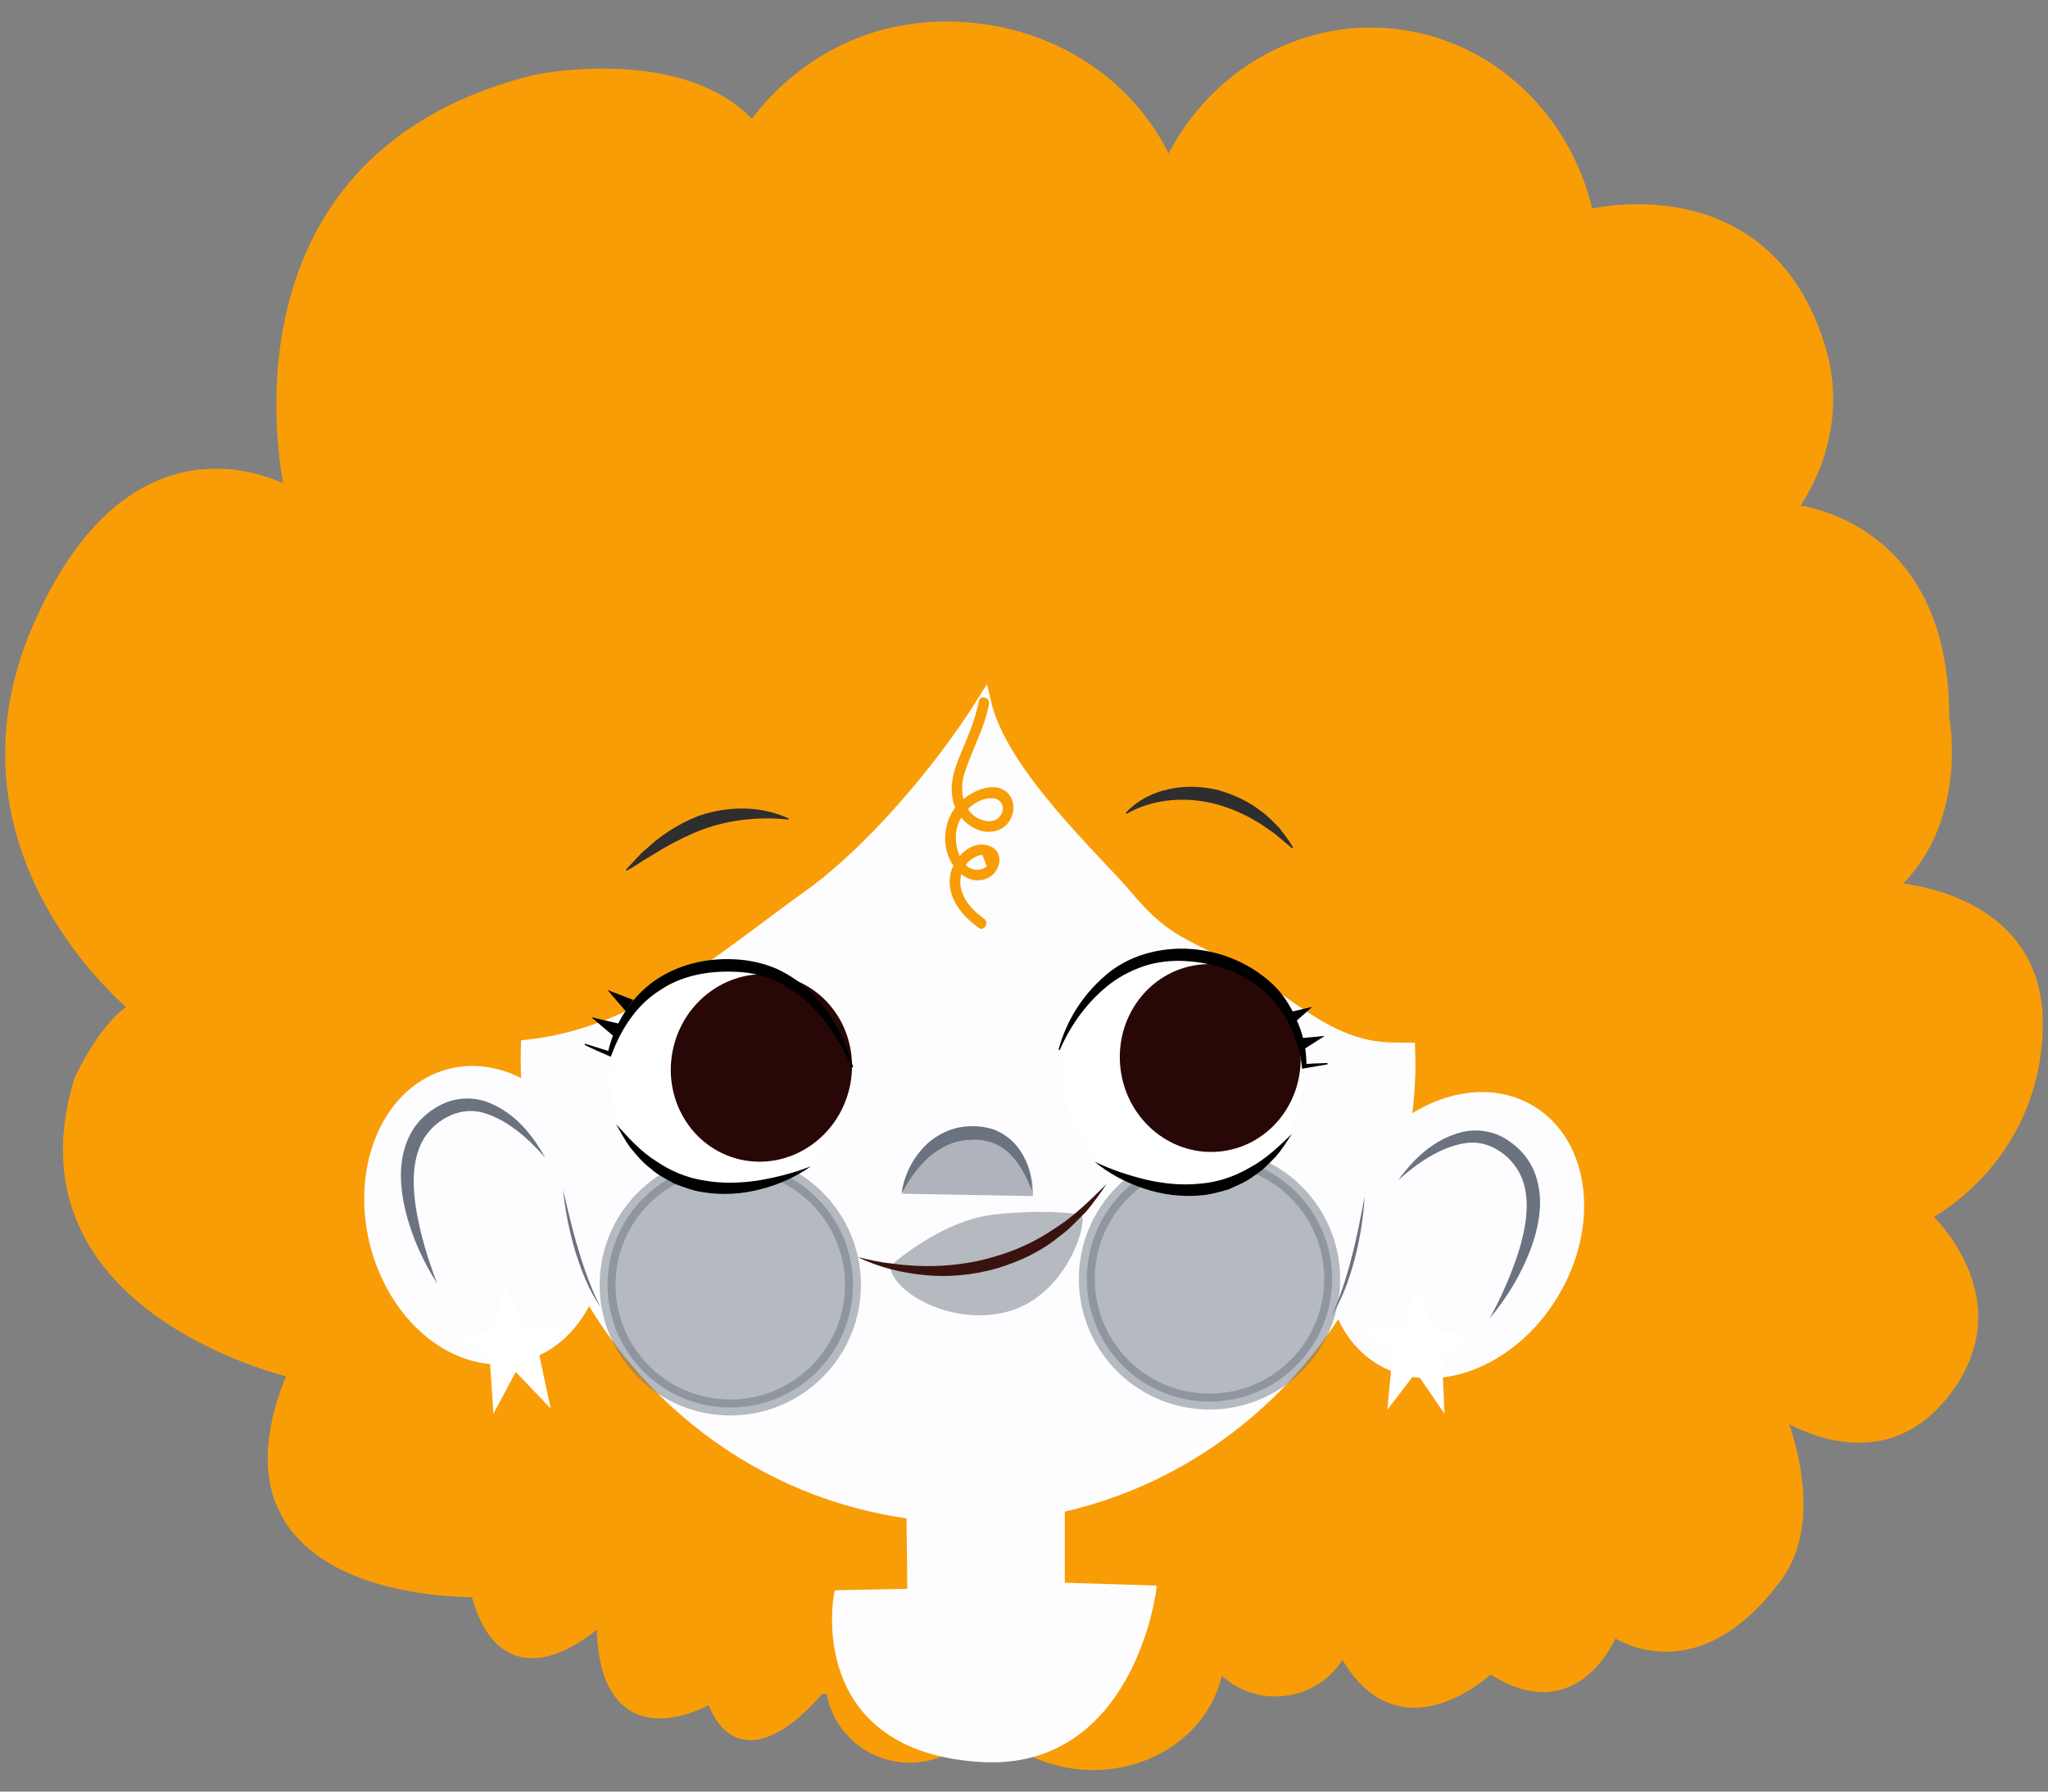
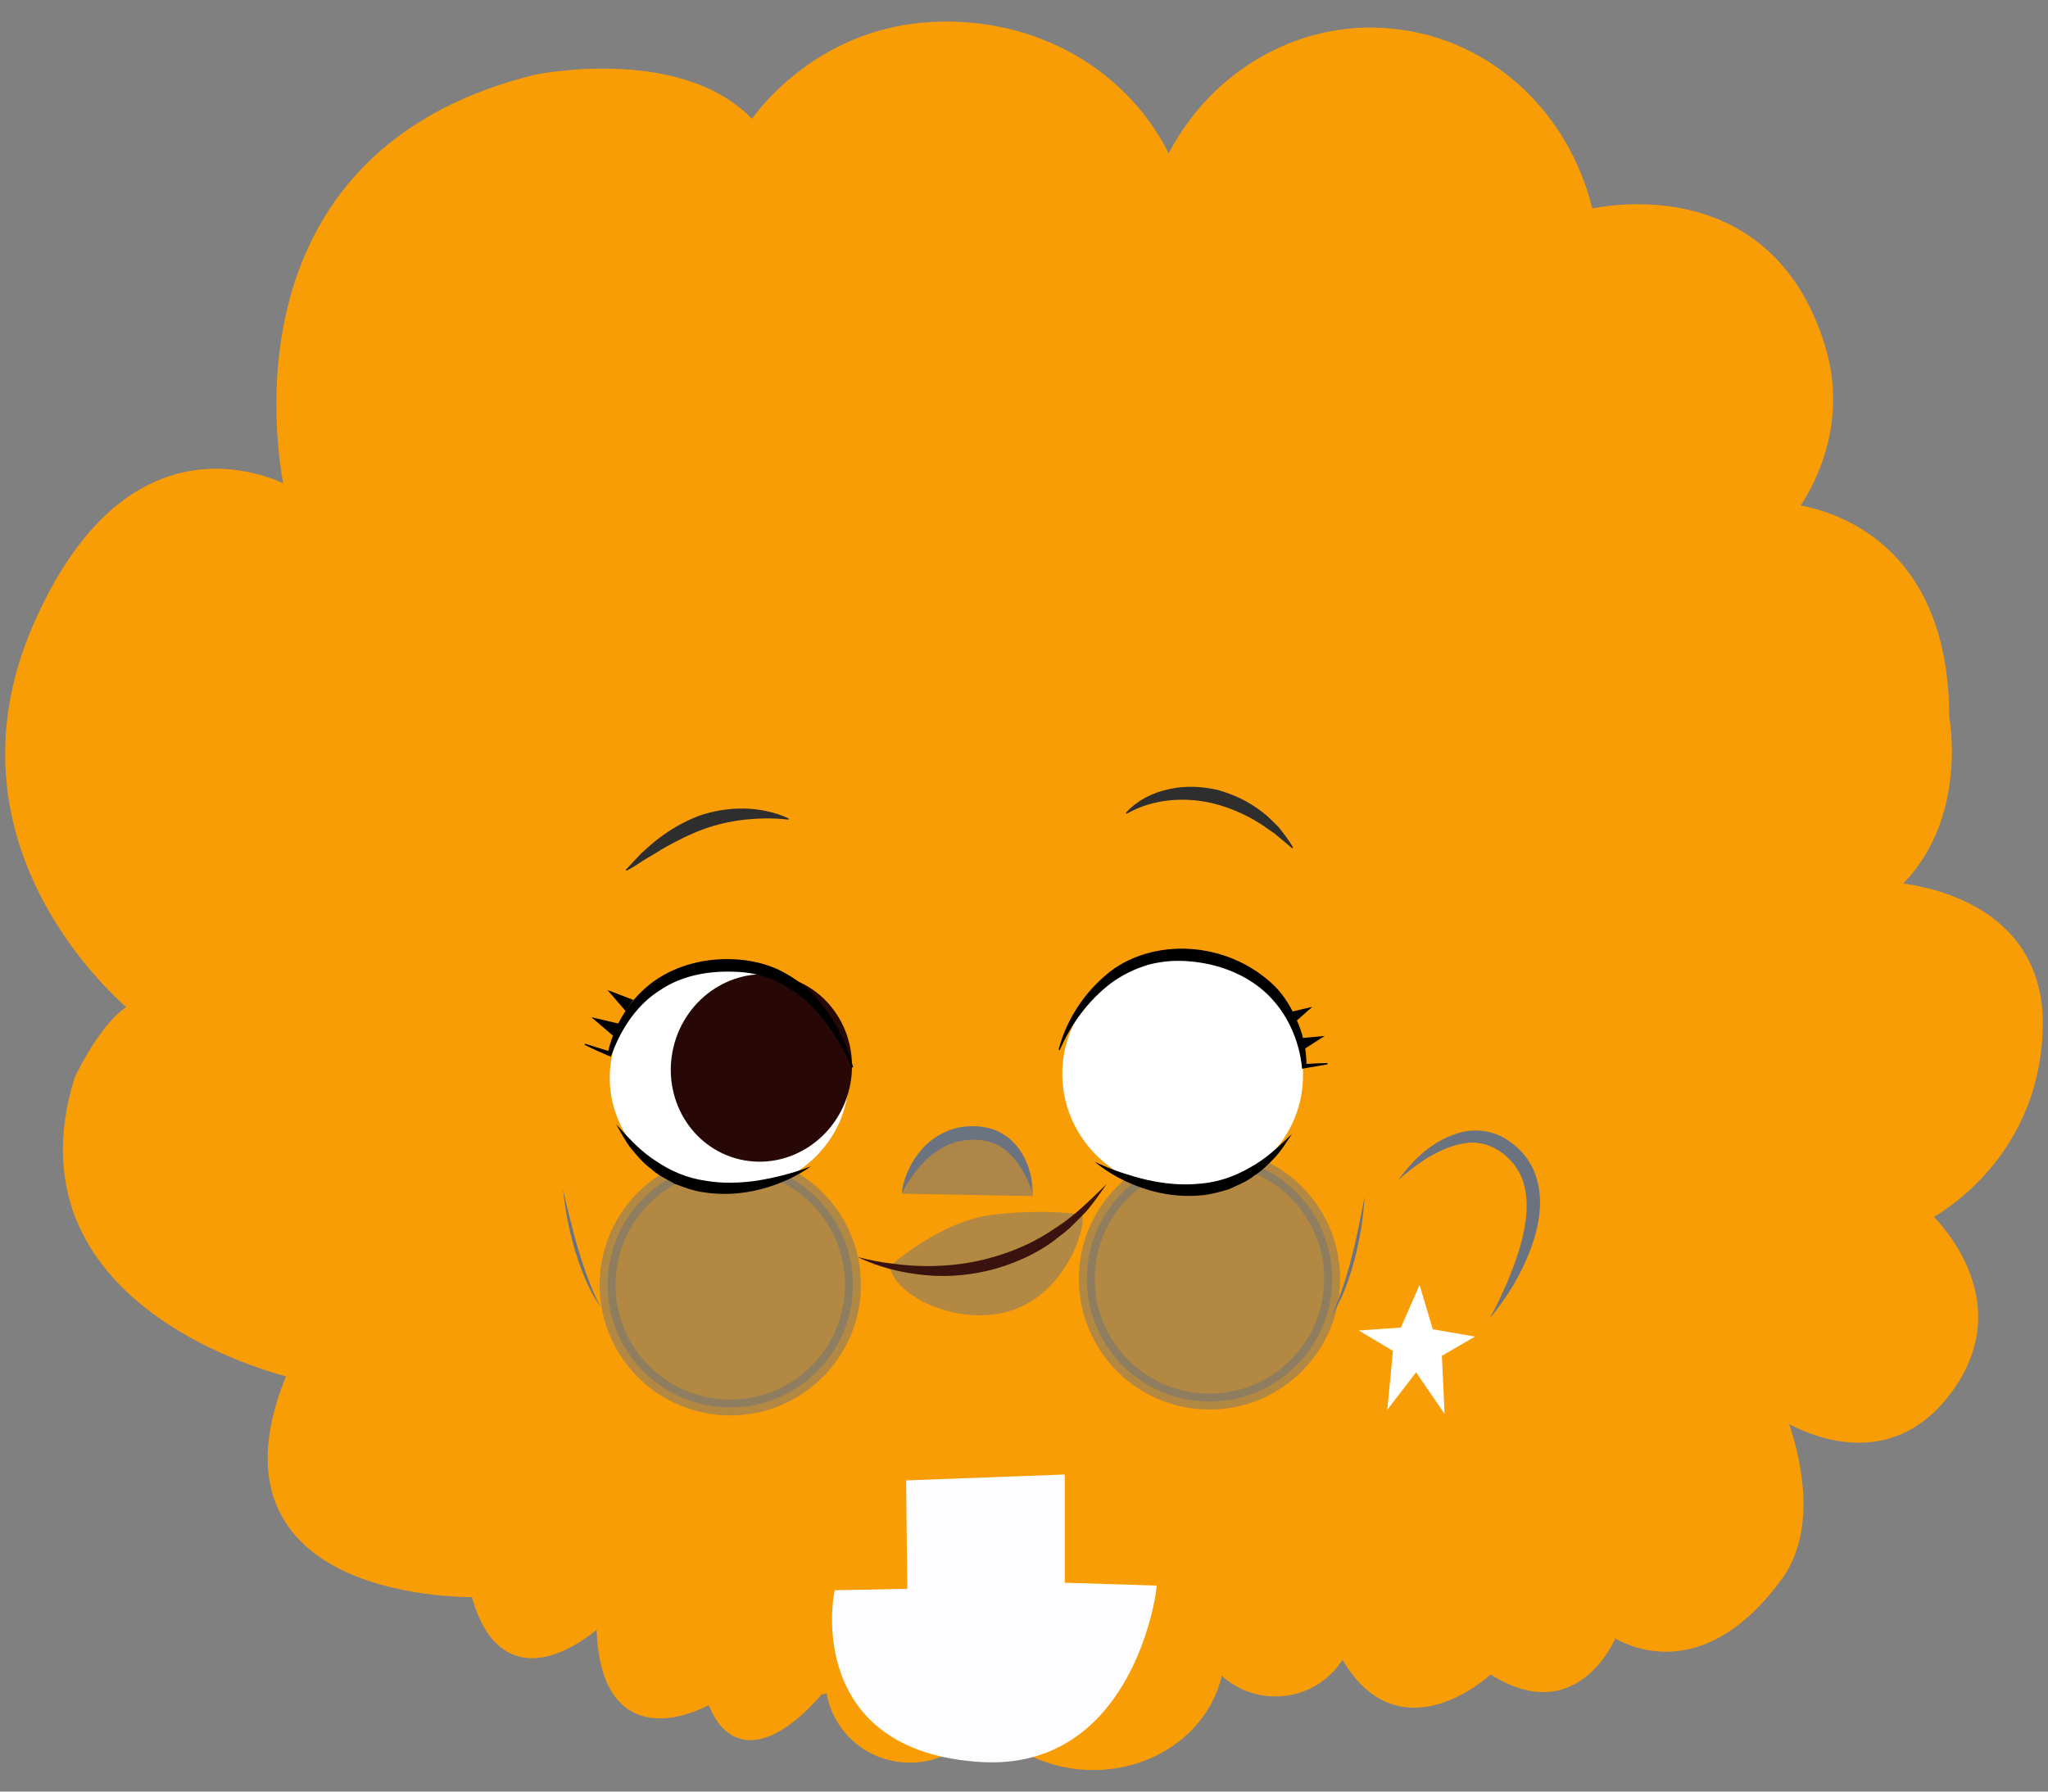
<svg xmlns="http://www.w3.org/2000/svg" width="80" height="70" viewBox="0 0 80 70" fill="none">
  <rect x="0" y="0" width="80" height="70" fill="#808080" stroke="none" />
  <path d="M75.055 47.48C75.055 47.48 79.361 45.424 79.498 40.163C79.634 34.903 73.652 34.753 73.652 34.753C76.67 32.266 75.844 28.032 75.844 28.032C75.851 20.274 69.808 19.983 69.808 19.983C69.808 19.983 72.106 17.228 71.018 13.635C68.904 6.651 61.971 8.498 61.971 8.498C61.214 4.883 58.413 2.041 54.863 1.483C54.809 1.475 54.756 1.467 54.702 1.459C51.078 0.931 47.535 2.905 45.85 6.257L45.613 6.728C45.478 6.283 45.246 5.827 44.968 5.386C43.528 3.105 41.137 1.649 38.521 1.259C32.304 0.333 29.402 5.123 29.402 5.123C26.841 2.014 21.007 3.201 21.007 3.201C8.184 6.319 11.472 19.422 11.472 19.422C11.472 19.422 5.485 15.621 1.594 24.479C-2.297 33.337 5.442 39.397 5.442 39.397C4.271 39.877 3.194 42.213 3.194 42.213C0.437 51.118 11.578 53.572 11.578 53.572C7.718 62.443 18.665 62.104 18.665 62.104C19.84 66.877 23.602 63.015 23.602 63.015C23.452 68.981 27.85 66.192 27.85 66.192C28.957 69.711 31.927 65.934 31.927 65.934L32.545 65.813C32.654 67.3 33.868 68.507 35.417 68.569C36.785 68.625 37.963 67.768 38.381 66.554C39.179 67.863 40.699 68.783 42.481 68.855C45.134 68.963 47.364 67.155 47.523 64.801C48.011 65.482 48.795 65.946 49.706 65.983C50.942 66.034 52.013 65.287 52.438 64.212C54.568 68.643 58.203 65.049 58.203 65.049C61.618 67.401 62.966 63.581 62.966 63.581C62.966 63.581 66.066 66.003 69.344 61.545C71.181 59.047 69.304 54.941 69.304 54.941C69.304 54.941 73.111 57.788 75.818 54.445C78.809 50.748 75.055 47.48 75.055 47.48Z" fill="#F99D07" stroke="#F99D07" stroke-width="0.596" stroke-miterlimit="10" stroke-linecap="round" />
  <path d="M35.618 58.054L35.665 62.293L32.792 62.351C32.792 62.351 31.68 68.238 38.349 68.625C44.063 68.957 44.937 62.164 44.937 62.164L41.372 62.054V57.841L35.618 58.054Z" fill="#FDFDFF" stroke="#FDFDFF" stroke-width="0.442" stroke-miterlimit="10" />
-   <path d="M59.763 43.456C58.298 42.57 56.378 42.884 54.811 44.082C54.923 43.321 54.994 42.547 55.01 41.757C55.015 41.509 55.001 41.266 54.997 41.02C54.742 41.018 54.488 41.017 54.233 41.006C51.721 40.904 50.137 38.971 47.897 37.814C46.035 36.852 45.358 36.681 44.007 35.079C42.735 33.572 39.078 30.254 38.434 27.451C36.708 30.209 33.968 33.357 31.679 35.001C28.154 37.533 24.982 40.424 20.631 40.899C20.63 40.949 20.625 40.998 20.624 41.049C20.613 41.579 20.629 42.104 20.663 42.624C19.73 42.016 18.664 41.774 17.627 42.028C15.277 42.606 13.973 45.515 14.713 48.525C15.454 51.535 17.959 53.506 20.308 52.928C21.533 52.627 22.47 51.689 22.985 50.436C25.909 55.579 31.262 59.078 37.451 59.206C43.688 59.334 49.22 56.007 52.339 50.922C52.62 51.823 53.162 52.581 53.952 53.06C56.022 54.312 59.002 53.178 60.606 50.526C62.211 47.874 61.834 44.709 59.763 43.456Z" fill="#FDFDFF" stroke="#FDFDFF" stroke-width="0.56" stroke-miterlimit="10" />
-   <path d="M21.295 45.234C20.63 44.468 19.832 43.769 18.93 43.493C18.037 43.202 17.068 43.691 16.581 44.448C16.091 45.227 16.101 46.267 16.253 47.238C16.418 48.222 16.71 49.2 17.081 50.154C16.527 49.291 16.093 48.339 15.842 47.321C15.602 46.322 15.517 45.156 16.116 44.157C16.419 43.669 16.879 43.306 17.399 43.086C17.928 42.867 18.55 42.87 19.067 43.07C20.113 43.478 20.806 44.342 21.295 45.234Z" fill="#6B7280" />
  <path d="M23.463 51.071C22.99 50.408 22.704 49.633 22.462 48.862C22.348 48.472 22.252 48.078 22.171 47.681C22.092 47.283 22.036 46.882 21.994 46.479C22.18 47.267 22.356 48.054 22.593 48.823C22.704 49.209 22.833 49.591 22.974 49.968C23.119 50.341 23.267 50.717 23.463 51.071Z" fill="#6B7280" />
  <path d="M54.621 46.107C55.216 45.283 56.011 44.51 57.097 44.235C57.635 44.1 58.253 44.174 58.751 44.458C59.239 44.741 59.651 45.156 59.892 45.679C60.364 46.744 60.135 47.891 59.773 48.853C59.399 49.832 58.85 50.722 58.193 51.511C58.68 50.609 59.091 49.675 59.376 48.72C59.646 47.775 59.785 46.743 59.396 45.911C59.006 45.1 58.105 44.494 57.183 44.673C56.253 44.834 55.376 45.43 54.621 46.107Z" fill="#6B7280" />
  <path d="M52.018 51.39C52.199 51.029 52.333 50.647 52.464 50.268C52.59 49.886 52.704 49.501 52.8 49.11C53.007 48.332 53.153 47.54 53.307 46.745C53.281 47.149 53.241 47.553 53.177 47.953C53.112 48.353 53.032 48.751 52.932 49.144C52.72 49.924 52.465 50.71 52.018 51.39Z" fill="#6B7280" />
  <path d="M56.346 54.996L55.319 53.497L54.285 54.844L54.488 52.743L53.309 52.04L54.77 51.938L55.439 50.411L55.913 51.999L57.412 52.259L56.251 52.933L56.346 54.996Z" fill="white" stroke="white" stroke-width="0.142" stroke-miterlimit="10" stroke-linecap="round" />
-   <path d="M21.387 54.798L20.131 53.486L19.329 54.984L19.188 52.877L17.91 52.375L19.336 52.037L19.748 50.422L20.474 51.91L21.994 51.924L20.959 52.778L21.387 54.798Z" fill="white" stroke="white" stroke-width="0.142" stroke-miterlimit="10" stroke-linecap="round" />
  <path opacity="0.49" d="M33.299 50.63C33.062 53.266 30.733 55.21 28.097 54.973C25.461 54.736 23.517 52.407 23.754 49.771C23.991 47.135 26.32 45.19 28.956 45.428C31.592 45.664 33.537 47.994 33.299 50.63Z" fill="#6B7280" stroke="#6B7280" stroke-width="0.622" stroke-miterlimit="10" />
  <path opacity="0.49" d="M52.018 50.399C51.781 53.035 49.452 54.98 46.816 54.742C44.18 54.506 42.235 52.176 42.473 49.54C42.71 46.904 45.039 44.96 47.675 45.197C50.31 45.434 52.255 47.763 52.018 50.399Z" fill="#6B7280" stroke="#6B7280" stroke-width="0.622" stroke-miterlimit="10" />
-   <path d="M38.234 27.397C38.091 28.181 37.739 28.914 37.446 29.649C37.182 30.308 37.032 31.001 37.369 31.669C37.669 32.266 38.433 32.72 39.088 32.392C39.58 32.147 39.774 31.403 39.368 30.988C38.87 30.479 37.96 30.908 37.536 31.303C36.95 31.849 36.765 32.73 37.054 33.472C37.287 34.069 37.917 34.614 38.581 34.311C39.086 34.08 39.268 33.276 38.648 33.051C37.939 32.795 37.261 33.51 37.128 34.144C36.944 35.017 37.561 35.781 38.231 36.252C38.449 36.405 38.656 36.046 38.44 35.894C37.944 35.545 37.448 34.991 37.518 34.338C37.551 34.035 37.713 33.723 37.974 33.553C38.057 33.498 38.294 33.363 38.383 33.424C38.438 33.564 38.493 33.703 38.547 33.842C38.453 33.93 38.343 33.977 38.216 33.982C37.476 34.025 37.25 32.933 37.368 32.396C37.501 31.795 38.078 31.194 38.726 31.187C39.131 31.183 39.31 31.573 39.062 31.89C38.792 32.233 38.25 32.065 37.983 31.817C37.545 31.409 37.507 30.739 37.679 30.202C37.968 29.292 38.461 28.454 38.633 27.506C38.681 27.246 38.281 27.134 38.234 27.397Z" fill="#F99D07" />
  <path d="M30.772 32.023C30.167 31.948 29.597 31.974 29.055 32.028C28.512 32.095 27.992 32.212 27.488 32.394C26.983 32.578 26.496 32.82 26.005 33.095C25.758 33.23 25.524 33.394 25.266 33.536C25.011 33.685 24.78 33.866 24.497 34.008L24.485 34.014C24.473 34.021 24.457 34.015 24.45 34.002C24.445 33.992 24.447 33.98 24.454 33.972L25.066 33.324C25.293 33.133 25.503 32.92 25.745 32.747C26.218 32.386 26.743 32.091 27.3 31.874C28.427 31.489 29.704 31.472 30.797 31.973C30.811 31.979 30.816 31.995 30.81 32.008C30.805 32.019 30.794 32.025 30.782 32.023L30.772 32.023Z" fill="#2E2E2E" />
  <path d="M43.993 31.741C44.422 31.277 45.013 30.97 45.642 30.838C46.272 30.689 46.938 30.721 47.569 30.864C48.192 31.041 48.781 31.316 49.277 31.705C49.533 31.886 49.746 32.123 49.966 32.337C50.153 32.591 50.349 32.826 50.503 33.095L50.506 33.102C50.514 33.114 50.509 33.131 50.496 33.139C50.485 33.144 50.473 33.143 50.465 33.136L49.787 32.567C49.541 32.405 49.31 32.219 49.053 32.077C48.547 31.776 48.001 31.549 47.434 31.401C46.305 31.118 45.048 31.208 44.021 31.788C44.008 31.795 43.992 31.791 43.984 31.777C43.978 31.767 43.98 31.754 43.988 31.746L43.993 31.741Z" fill="#2E2E2E" />
  <path d="M35.213 46.641C35.3 46.014 35.57 45.398 36.013 44.899C36.449 44.4 37.111 44.043 37.799 44.008C38.137 43.986 38.49 44.019 38.824 44.134C39.151 44.265 39.453 44.464 39.674 44.727C40.124 45.247 40.314 45.91 40.31 46.542C40.097 45.951 39.802 45.397 39.376 45.018C38.954 44.634 38.406 44.486 37.838 44.54C37.273 44.562 36.748 44.816 36.306 45.194C35.865 45.579 35.508 46.085 35.213 46.641Z" fill="#6B7280" />
  <g opacity="0.53">
    <path d="M40.346 46.733C40.346 46.733 40.152 44.506 38.242 44.373C36.017 44.218 35.248 46.641 35.248 46.641" fill="#6B7280" />
    <path d="M40.347 46.733C40.157 46.134 39.883 45.57 39.472 45.175C39.064 44.775 38.523 44.607 37.953 44.64C37.387 44.641 36.853 44.875 36.398 45.236C35.943 45.604 35.568 46.097 35.25 46.641C35.361 46.017 35.653 45.411 36.115 44.93C36.57 44.447 37.245 44.115 37.934 44.107C38.273 44.098 38.624 44.144 38.954 44.272C39.276 44.415 39.569 44.626 39.78 44.897C40.209 45.434 40.374 46.102 40.347 46.733Z" fill="#6B7280" />
  </g>
  <path d="M50.898 42.139C50.827 44.654 48.664 46.623 46.068 46.536C43.472 46.45 41.426 44.342 41.498 41.828C41.569 39.313 43.733 37.344 46.328 37.43C48.924 37.516 50.97 39.624 50.898 42.139Z" fill="white" />
-   <path d="M47.712 44.721C49.503 44.489 50.758 42.787 50.516 40.919C50.275 39.05 48.627 37.724 46.837 37.955C45.047 38.187 43.792 39.889 44.033 41.757C44.275 43.626 45.922 44.953 47.712 44.721Z" fill="#280707" stroke="#280707" stroke-width="0.522" stroke-miterlimit="10" />
  <path d="M41.35 41.012C41.64 39.92 42.261 38.905 43.159 38.13C44.052 37.333 45.329 36.988 46.526 37.079C47.705 37.158 48.888 37.656 49.761 38.499C50.197 38.924 50.496 39.462 50.717 40.005C50.94 40.552 51.047 41.126 51.033 41.717L50.864 41.58C51.191 41.557 51.52 41.54 51.851 41.535L51.859 41.584L50.893 41.752L50.863 41.757L50.86 41.725C50.752 40.635 50.273 39.562 49.468 38.809C48.661 38.056 47.575 37.654 46.482 37.563C45.935 37.511 45.381 37.552 44.85 37.696C44.325 37.854 43.824 38.096 43.382 38.426C42.509 39.097 41.831 40.018 41.397 41.028L41.35 41.012Z" fill="black" />
  <path d="M50.633 40.578L51.747 40.475L50.805 41.078L50.633 40.578Z" fill="black" />
  <path d="M50.211 39.584L51.262 39.339L50.453 40.053L50.211 39.584Z" fill="black" />
  <path d="M42.76 45.392C43.416 45.704 44.098 45.929 44.782 46.094C45.468 46.249 46.169 46.32 46.853 46.249C47.541 46.199 48.207 45.978 48.806 45.628C49.427 45.302 49.941 44.807 50.468 44.302C50.269 44.602 50.074 44.919 49.831 45.194C49.573 45.458 49.32 45.735 48.997 45.932C48.704 46.172 48.345 46.303 48.004 46.465C47.641 46.572 47.277 46.678 46.898 46.706C46.145 46.774 45.387 46.673 44.685 46.438C43.983 46.206 43.323 45.856 42.76 45.392Z" fill="black" />
  <path d="M23.844 41.647C23.575 44.079 25.434 46.264 27.997 46.529C30.56 46.793 32.856 45.036 33.125 42.605C33.394 40.173 31.535 37.988 28.972 37.723C26.409 37.459 24.113 39.216 23.844 41.647Z" fill="white" />
  <path d="M26.56 40.98C26.125 42.813 27.197 44.632 28.954 45.045C30.711 45.456 32.489 44.305 32.924 42.472C33.359 40.639 32.288 38.819 30.53 38.408C28.772 37.995 26.995 39.147 26.56 40.98Z" fill="#280707" stroke="#280707" stroke-width="0.522" stroke-miterlimit="10" />
  <path d="M33.277 41.709C33.055 41.201 32.8 40.712 32.487 40.271C32.184 39.826 31.848 39.412 31.457 39.07C31.057 38.736 30.626 38.468 30.168 38.263C29.701 38.077 29.203 37.979 28.696 37.968C27.667 37.926 26.624 38.116 25.788 38.686C24.925 39.217 24.298 40.131 23.923 41.124L23.861 41.289L23.737 41.236C23.434 41.108 23.135 40.973 22.838 40.827L22.853 40.779L23.789 41.071L23.753 41.093C24.005 40.007 24.627 38.996 25.54 38.34C26.455 37.689 27.607 37.417 28.719 37.483C29.279 37.51 29.833 37.634 30.347 37.857C30.854 38.093 31.323 38.411 31.719 38.807C32.498 39.61 33.038 40.622 33.327 41.699L33.277 41.709Z" fill="black" />
  <path d="M23.951 40.471L23.1 39.744L24.189 39.999L23.951 40.471Z" fill="black" />
  <path d="M24.436 39.501L23.732 38.683L24.74 39.069L24.436 39.501Z" fill="black" />
  <path d="M31.678 45.569C31.083 45.991 30.399 46.291 29.681 46.473C28.963 46.657 28.2 46.702 27.454 46.58C27.079 46.524 26.723 46.392 26.368 46.259C26.04 46.072 25.691 45.916 25.416 45.655C25.109 45.436 24.877 45.141 24.639 44.86C24.416 44.567 24.245 44.237 24.068 43.924C24.557 44.465 25.035 44.996 25.629 45.367C26.201 45.759 26.85 46.028 27.532 46.128C28.21 46.248 28.913 46.228 29.61 46.124C30.304 46.008 31.001 45.833 31.678 45.569Z" fill="black" />
  <path opacity="0.49" d="M42.264 47.457C42.458 48.009 41.546 50.728 39.251 51.277C37.15 51.778 34.886 50.527 34.766 49.472C34.766 49.472 36.72 47.695 38.815 47.456C40.91 47.217 42.264 47.457 42.264 47.457Z" fill="#6B7280" />
  <path d="M33.51 49.116C33.952 49.227 34.393 49.323 34.841 49.369C35.285 49.435 35.732 49.46 36.178 49.469C37.067 49.47 37.953 49.365 38.797 49.114C39.642 48.875 40.456 48.511 41.187 48.007C41.944 47.535 42.578 46.897 43.231 46.258C42.971 46.628 42.712 47.011 42.41 47.357C42.083 47.679 41.776 48.029 41.395 48.297C40.68 48.892 39.816 49.297 38.923 49.561C38.025 49.815 37.083 49.911 36.16 49.824C35.24 49.737 34.33 49.521 33.51 49.116Z" fill="#3B130E" />
</svg>